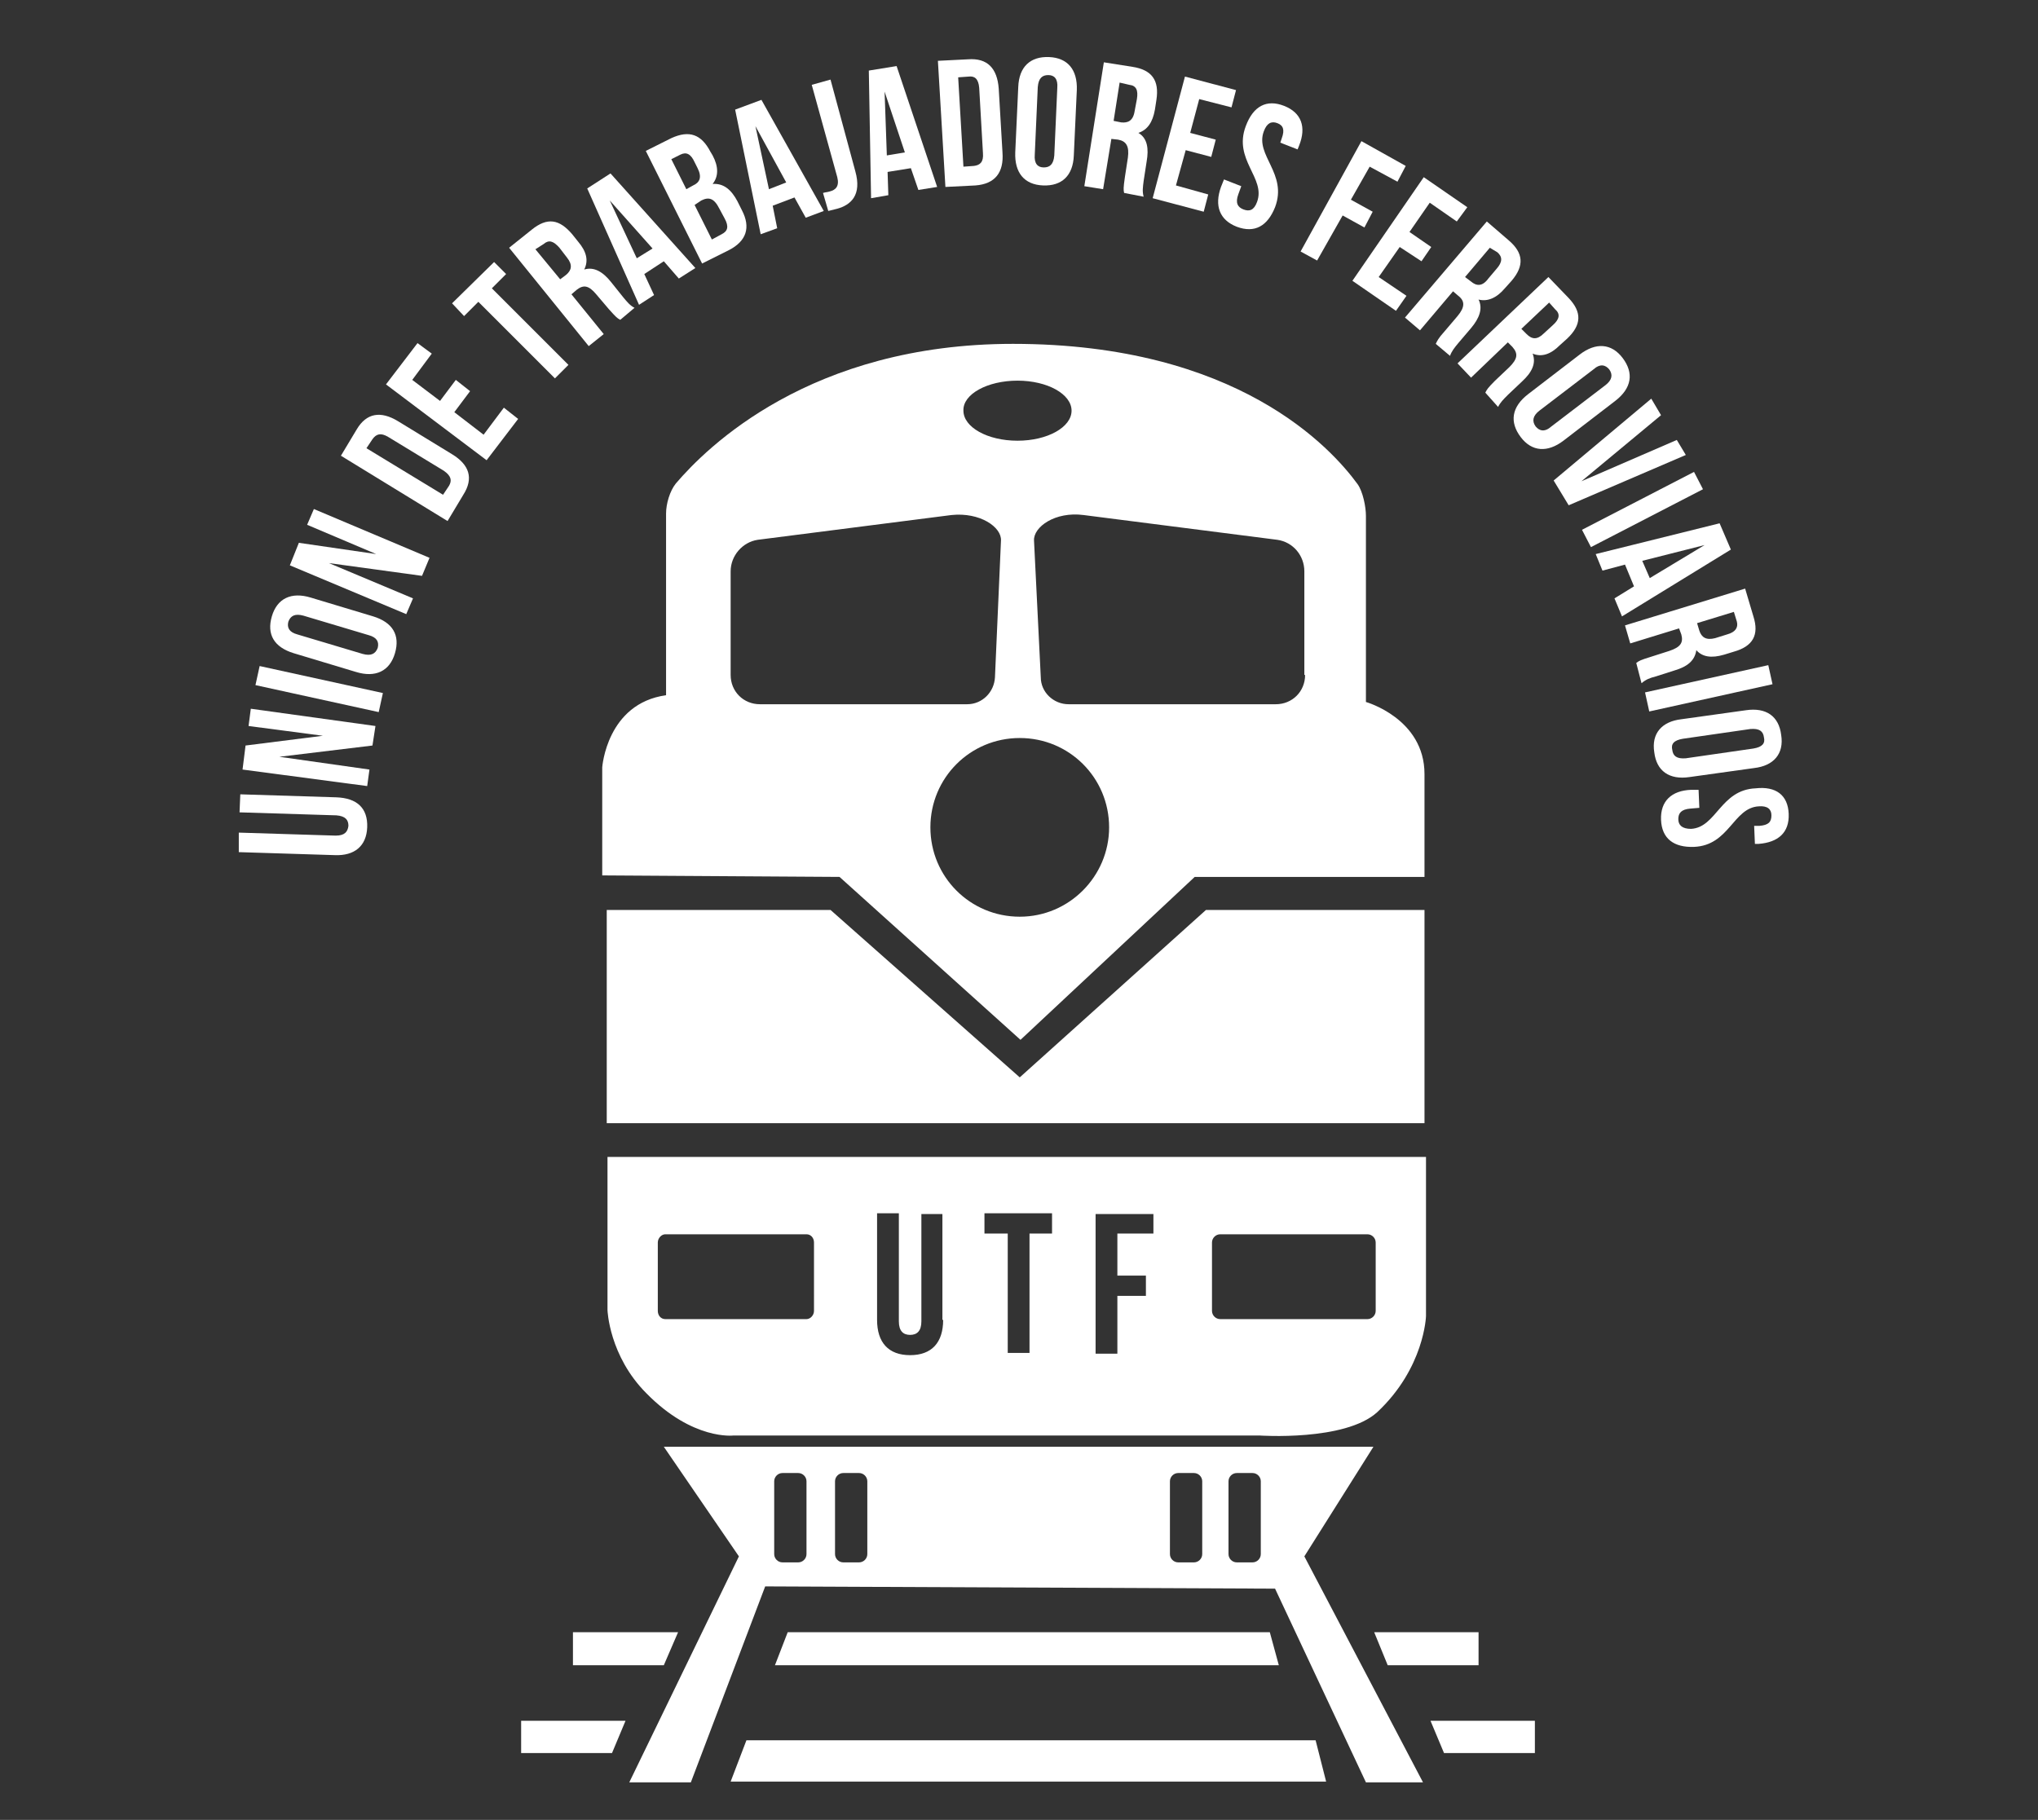
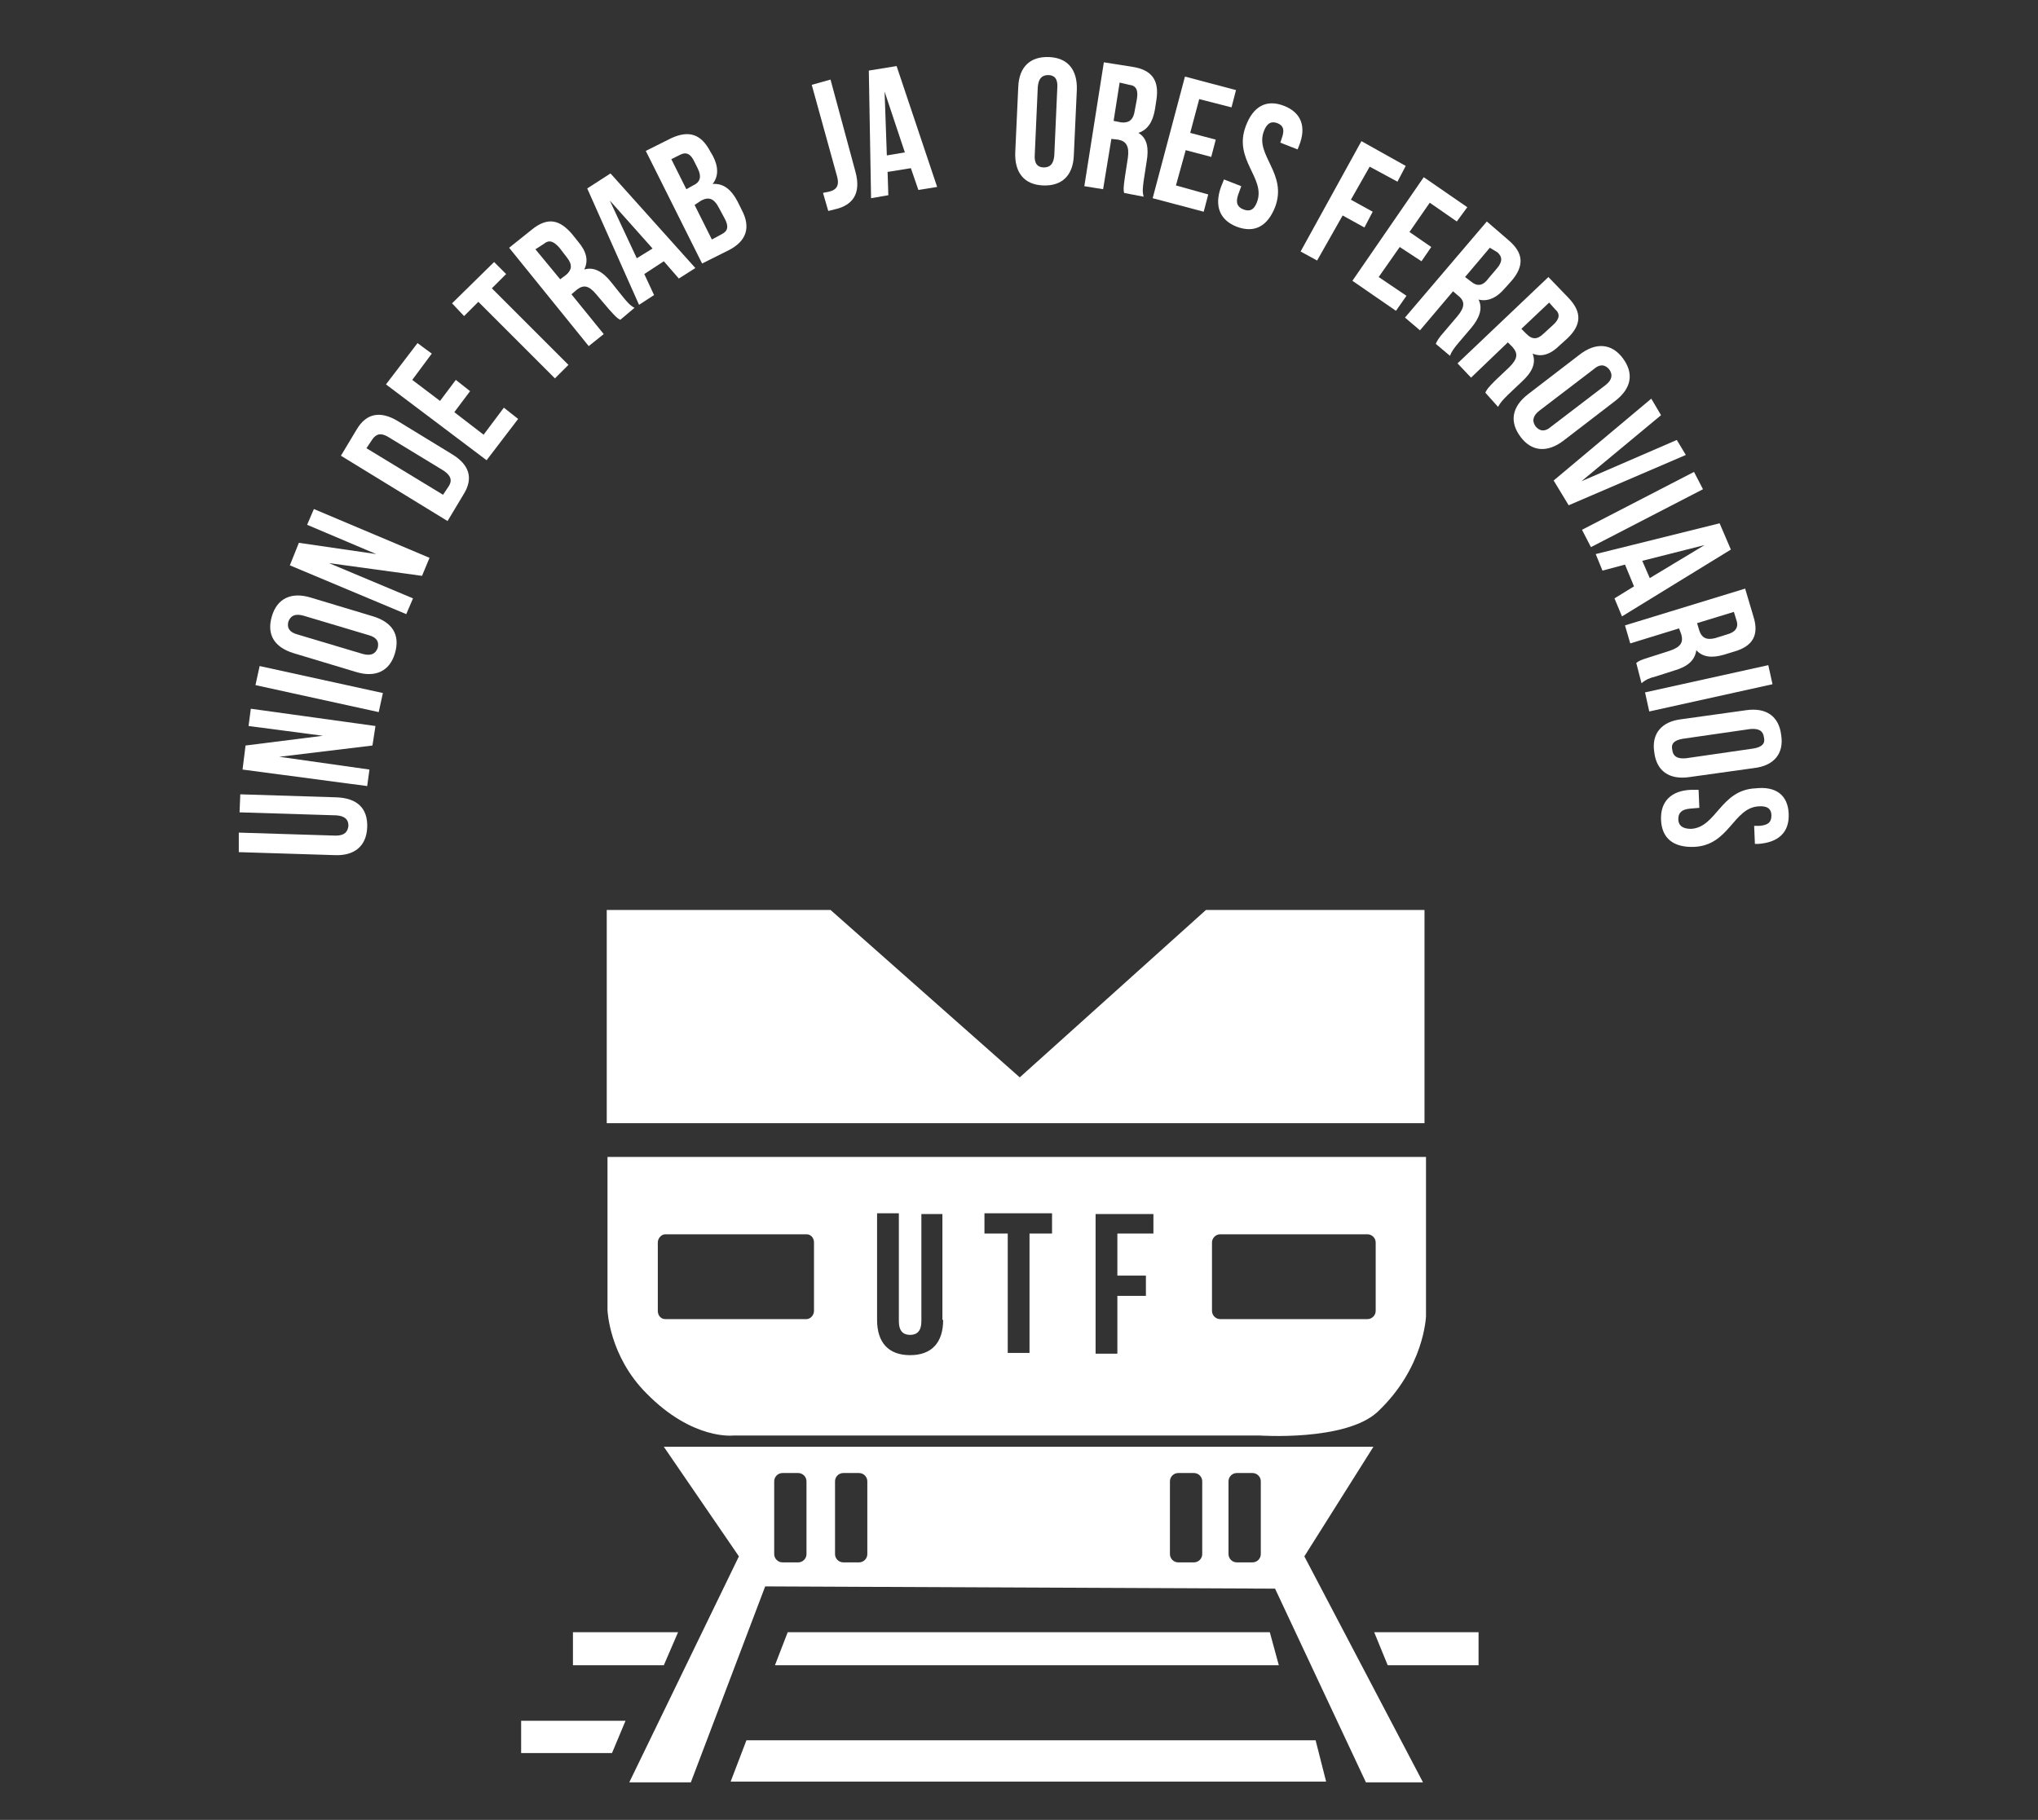
<svg xmlns="http://www.w3.org/2000/svg" version="1.1" id="Capa_1" x="0px" y="0px" viewBox="0 0 271.4 242.4" style="enable-background:new 0 0 271.4 242.4;" xml:space="preserve">
  <rect x="0" y="0" width="271.4" height="242.4" fill="#333333" stroke="none" />
  <style type="text/css">
	.st0{fill:#FFFFFF;}
</style>
  <polygon class="st0" points="160.6,121.2 189.7,121.2 189.7,149.6 80.8,149.6 80.8,121.2 110.6,121.2 135.8,143.5 " />
  <polygon class="st0" points="88.4,221.8 76.3,221.8 76.3,217.4 90.3,217.4 " />
  <polygon class="st0" points="81.5,233.5 69.4,233.5 69.4,229.2 83.3,229.2 " />
  <polygon class="st0" points="184.8,221.8 196.9,221.8 196.9,217.4 183,217.4 " />
-   <polygon class="st0" points="192.3,233.5 204.4,233.5 204.4,229.2 190.5,229.2 " />
  <polygon class="st0" points="176.6,237.3 97.3,237.3 99.4,231.8 175.2,231.8 " />
  <polygon class="st0" points="170.3,221.8 103.2,221.8 104.9,217.4 169.1,217.4 " />
  <path class="st0" d="M173.7,207.3l9.2-14.6H88.4l10,14.6l-14.6,30.1h8.2l9.9-26.1l67.9,0.3l12.1,25.8h7.6L173.7,207.3z M107.4,207  c0,0.6-0.5,1.1-1.1,1.1h-2.1c-0.6,0-1.1-0.5-1.1-1.1v-9.7c0-0.6,0.5-1.1,1.1-1.1h2.1c0.6,0,1.1,0.5,1.1,1.1V207z M115.5,207  c0,0.6-0.5,1.1-1.1,1.1h-2.1c-0.6,0-1.1-0.5-1.1-1.1v-9.7c0-0.6,0.5-1.1,1.1-1.1h2.1c0.6,0,1.1,0.5,1.1,1.1V207z M160.1,207  c0,0.6-0.5,1.1-1.1,1.1h-2.1c-0.6,0-1.1-0.5-1.1-1.1v-9.7c0-0.6,0.5-1.1,1.1-1.1h2.1c0.6,0,1.1,0.5,1.1,1.1V207z M167.9,207  c0,0.6-0.5,1.1-1.1,1.1h-2.1c-0.6,0-1.1-0.5-1.1-1.1v-9.7c0-0.6,0.5-1.1,1.1-1.1h2.1c0.6,0,1.1,0.5,1.1,1.1V207z" />
-   <path class="st0" d="M181.9,93.5V68.7c0-1.2-0.4-3.2-1.1-4.2c-3.5-4.8-16-18.7-45.9-18.7c-27,0-40.8,13.8-44.9,18.6  c-0.8,1-1.3,2.7-1.3,4v24.2c-7.9,1.1-8.5,9.6-8.5,9.6v14.4l31.6,0.2l24.1,21.7l23.2-21.7h30.6v-13.7  C189.7,95.7,181.9,93.5,181.9,93.5 M135.5,50.7c4,0,7.2,1.8,7.2,4c0,2.2-3.2,4-7.2,4c-4,0-7.2-1.8-7.2-4  C128.2,52.5,131.5,50.7,135.5,50.7 M101.2,93.8c-2.2,0-3.9-1.7-3.9-3.9V76.1c0-2.1,1.6-3.9,3.6-4.2l25.8-3.3  c3.8-0.4,6.7,1.6,6.6,3.4l-0.8,18.2c-0.1,2-1.7,3.6-3.7,3.6H101.2z M135.8,122.1c-6.6,0-11.9-5.3-11.9-11.9  c0-6.6,5.3-11.9,11.9-11.9c6.6,0,11.9,5.3,11.9,11.9C147.7,116.7,142.4,122.1,135.8,122.1 M173.8,89.9c0,2.2-1.7,3.9-3.9,3.9h-27.6  c-2,0-3.7-1.6-3.7-3.6L137.7,72c-0.1-1.8,2.8-3.9,6.6-3.4l25.8,3.3c2.1,0.3,3.6,2.1,3.6,4.2V89.9z" />
  <path class="st0" d="M80.9,154.2v20.3c0,0,0.2,6.1,5.2,11.1c6.2,6.3,11.6,5.6,11.6,5.6h70c0,0,11.4,0.8,15.7-3.1  c6.3-5.9,6.5-12.8,6.5-12.8v-21.2H80.9z M108.4,174.6c0,0.6-0.5,1.1-1,1.1H88.6c-0.6,0-1-0.5-1-1.1v-9.1c0-0.6,0.5-1.1,1-1.1h18.8  c0.6,0,1,0.5,1,1.1V174.6z M125.6,175.8c0,3-1.5,4.7-4.4,4.7c-2.9,0-4.4-1.7-4.4-4.7v-14.2h2.9V176c0,1.3,0.6,1.8,1.5,1.8  c0.9,0,1.5-0.5,1.5-1.8v-14.3h2.8V175.8z M140.2,164.3h-3.1v15.9h-2.9v-15.9h-3.1v-2.7h9V164.3z M153.6,164.3h-4.8v5.6h3.8v2.7h-3.8  v7.7h-2.9v-18.6h7.7V164.3z M183.2,174.6c0,0.6-0.5,1.1-1.1,1.1h-19.6c-0.6,0-1.1-0.5-1.1-1.1v-9.1c0-0.6,0.5-1.1,1.1-1.1h19.6  c0.6,0,1.1,0.5,1.1,1.1V174.6z" />
  <path class="st0" d="M31.8,110.9l12.9,0.4c1.2,0,1.6-0.5,1.7-1.3c0-0.8-0.4-1.3-1.6-1.4l-12.9-0.4l0.1-2.4l12.8,0.4  c2.7,0.1,4.2,1.4,4.1,4c-0.1,2.5-1.7,3.8-4.3,3.7l-12.8-0.4L31.8,110.9z" />
  <polygon class="st0" points="37.2,100.8 49.2,102.5 48.9,104.7 32.3,102.5 32.7,99.3 43,98 33.1,96.7 33.4,94.4 50,96.7 49.6,99.3   " />
  <rect x="41.2" y="83.4" transform="matrix(0.214 -0.977 0.977 0.214 -56.279 113.659)" class="st0" width="2.6" height="16.8" />
  <path class="st0" d="M39.1,87c-2.6-0.8-3.6-2.5-2.9-4.9c0.7-2.4,2.6-3.3,5.2-2.5l8.3,2.5c2.6,0.8,3.6,2.5,2.9,4.9  c-0.7,2.4-2.6,3.3-5.2,2.5L39.1,87z M48.3,87.1c1.1,0.3,1.7,0,2-0.8c0.2-0.8-0.1-1.4-1.2-1.7L40.4,82c-1.1-0.3-1.7,0-2,0.8  c-0.2,0.8,0.1,1.4,1.2,1.7L48.3,87.1z" />
  <polygon class="st0" points="43.8,75 55,79.7 54.1,81.8 38.6,75.3 39.8,72.3 50.1,73.8 40.9,69.9 41.8,67.8 57.2,74.3 56.2,76.7 " />
  <path class="st0" d="M45.4,60.7l2.1-3.5c1.3-2.2,3.2-2.5,5.5-1.1l7.2,4.4c2.3,1.4,2.9,3.2,1.5,5.4l-2.1,3.5L45.4,60.7z M48.8,59.7  L59,65.9l0.8-1.2c0.4-0.7,0.3-1.3-0.7-2l-7.4-4.5c-1-0.6-1.6-0.4-2.1,0.3L48.8,59.7z" />
  <polygon class="st0" points="58.6,53.4 60.7,50.6 62.6,52.1 60.5,54.9 64.4,57.9 67.1,54.3 69,55.8 64.8,61.3 51.4,51.2 55.6,45.7   57.5,47.1 54.9,50.6 " />
  <polygon class="st0" points="60.2,40.4 65.8,34.9 67.4,36.5 65.5,38.4 75.7,48.6 73.9,50.4 63.7,40.2 61.8,42.1 " />
  <path class="st0" d="M82.6,42.6c-0.4-0.2-0.6-0.4-1.5-1.4l-1.7-2c-1-1.2-1.7-1.3-2.6-0.6l-0.7,0.6l4.3,5.3l-2,1.6L67.8,33l3-2.4  c2.1-1.7,3.7-1.4,5.4,0.6l0.8,1c1.1,1.3,1.4,2.5,0.8,3.7c1.3-0.4,2.5,0.3,3.6,1.7l1.6,2c0.5,0.6,0.9,1.1,1.5,1.4L82.6,42.6z   M71.3,33.2l3.3,4l0.8-0.6c0.7-0.6,0.9-1.3,0.1-2.3l-1-1.3c-0.8-0.9-1.4-1.1-2.1-0.5L71.3,33.2z" />
  <path class="st0" d="M92.6,35.7l-2.2,1.4l-2-2.3l-2.6,1.7l1.3,2.8l-2,1.3l-6.9-15.5l3.1-2L92.6,35.7z M84.8,34.4l2.1-1.3l-5.7-6.4  L84.8,34.4z" />
  <path class="st0" d="M94.6,20.2l0.3,0.5c0.8,1.5,0.8,2.8,0,3.8c1.5-0.1,2.5,0.8,3.3,2.3l0.6,1.2c1.2,2.3,0.6,4.1-1.7,5.3l-3.6,1.8  l-7.5-15l3.4-1.7C91.8,17.3,93.4,17.9,94.6,20.2 M89.4,21.2l2,4l0.9-0.5c0.9-0.4,1.2-1.1,0.6-2.3l-0.4-0.8c-0.5-1.1-1.1-1.4-1.9-1  L89.4,21.2z M92.5,27.3l2.3,4.6l1.3-0.7c0.8-0.4,1-1,0.4-2.1l-0.7-1.3c-0.7-1.4-1.4-1.6-2.4-1.1L92.5,27.3z" />
-   <path class="st0" d="M109.7,28.1l-2.4,0.9l-1.5-2.7l-2.9,1.1l0.6,3l-2.2,0.8l-3.4-16.6l3.5-1.3L109.7,28.1z M102.4,25.2l2.3-0.9  l-4.1-7.5L102.4,25.2z" />
  <path class="st0" d="M109.6,25.7c0.3-0.1,0.6-0.1,0.9-0.2c0.8-0.2,1.3-0.7,1-1.9l-3.4-12.3l2.5-0.7l3.3,12.2c0.9,3.2-0.6,4.5-2.4,5  c-0.4,0.1-0.8,0.2-1.2,0.3L109.6,25.7z" />
  <path class="st0" d="M124.8,24.9l-2.5,0.4l-1-2.9l-3.1,0.5l0.1,3.1l-2.3,0.4l-0.3-17l3.7-0.6L124.8,24.9z M118.1,20.7l2.4-0.4  l-2.7-8.1L118.1,20.7z" />
-   <path class="st0" d="M124.9,8.1l4-0.2c2.6-0.2,3.9,1.2,4.1,3.9l0.5,8.5c0.2,2.7-1,4.2-3.6,4.4l-4,0.2L124.9,8.1z M127.6,10.3  l0.7,11.9l1.4-0.1c0.8-0.1,1.3-0.5,1.2-1.7l-0.5-8.7c-0.1-1.2-0.6-1.6-1.4-1.5L127.6,10.3z" />
  <path class="st0" d="M135.6,11.6c0.1-2.7,1.6-4.1,4.1-4c2.5,0.1,3.8,1.7,3.7,4.4l-0.4,8.7c-0.1,2.7-1.6,4.1-4.1,4  c-2.5-0.1-3.8-1.7-3.7-4.4L135.6,11.6z M137.8,20.6c-0.1,1.2,0.4,1.7,1.2,1.7c0.8,0,1.3-0.4,1.4-1.6l0.4-9c0.1-1.2-0.4-1.7-1.2-1.7  c-0.8,0-1.3,0.4-1.4,1.6L137.8,20.6z" />
  <path class="st0" d="M149.7,25.7c-0.1-0.4-0.1-0.7,0.1-2.1l0.4-2.6c0.2-1.5-0.2-2.2-1.3-2.4l-0.9-0.1l-1.1,6.7l-2.5-0.4L147,8.3  l3.8,0.6c2.6,0.4,3.6,1.8,3.2,4.4l-0.2,1.3c-0.3,1.7-1,2.7-2.2,3.1c1.2,0.7,1.4,2.1,1.1,3.8l-0.4,2.6c-0.1,0.8-0.2,1.4,0,2.1  L149.7,25.7z M149.1,11l-0.8,5.1l1,0.2c0.9,0.1,1.6-0.2,1.8-1.5l0.3-1.6c0.2-1.2-0.1-1.8-1-1.9L149.1,11z" />
  <polygon class="st0" points="158.5,17.7 161.9,18.6 161.3,20.9 157.9,20 156.6,24.7 160.9,25.9 160.3,28.2 153.5,26.4 157.8,10.2   164.6,12 164,14.3 159.7,13.2 " />
  <path class="st0" d="M171,14.1c2.3,0.9,3,2.8,2,5.3l-0.2,0.5l-2.3-0.9l0.2-0.6c0.4-1.1,0.2-1.7-0.6-2c-0.8-0.3-1.4,0-1.8,1.1  c-1.2,3.2,3.2,5.6,1.5,10.1c-1,2.5-2.7,3.5-5.1,2.6c-2.3-0.9-3-2.8-2.1-5.3l0.4-1l2.3,0.9l-0.4,1.1c-0.4,1.1-0.1,1.7,0.7,2  c0.8,0.3,1.4,0.1,1.8-1c1.2-3.2-3.2-5.6-1.5-10.1C166.9,14.1,168.7,13.2,171,14.1" />
  <polygon class="st0" points="179.9,26.6 182.8,28.2 181.7,30.3 178.8,28.7 175.4,34.7 173.2,33.5 181.3,18.8 187.2,22.1 186.1,24.2   182.4,22.2 " />
  <polygon class="st0" points="187.7,30.9 190.6,32.9 189.3,34.8 186.4,32.9 183.6,36.9 187.3,39.4 185.9,41.4 180.1,37.4 189.6,23.6   195.4,27.6 194,29.5 190.4,27 " />
  <path class="st0" d="M191.2,45.8c0.2-0.4,0.3-0.7,1.2-1.7l1.7-2c1-1.2,1-2,0.1-2.7l-0.7-0.6l-4.4,5.2l-2-1.7L198,29.5l2.9,2.5  c2,1.7,2.1,3.4,0.4,5.4l-0.9,1c-1.1,1.3-2.3,1.8-3.5,1.5c0.6,1.2,0.1,2.5-1,3.8l-1.7,2c-0.5,0.6-0.9,1.1-1.1,1.7L191.2,45.8z   M198.4,33l-3.3,3.9l0.8,0.6c0.7,0.6,1.5,0.7,2.3-0.4l1.1-1.3c0.8-0.9,0.8-1.6,0.1-2.2L198.4,33z" />
  <path class="st0" d="M197.8,52.3c0.2-0.4,0.3-0.6,1.3-1.6l1.9-1.8c1.1-1.1,1.2-1.8,0.4-2.7l-0.6-0.6l-4.9,4.7l-1.8-1.9l12.1-11.5  l2.7,2.8c1.8,1.9,1.7,3.6-0.2,5.4l-1,0.9c-1.2,1.2-2.4,1.6-3.6,1.1c0.5,1.3-0.1,2.5-1.4,3.7l-1.9,1.8c-0.6,0.6-1,1-1.3,1.6  L197.8,52.3z M206.3,40.3l-3.7,3.5l0.7,0.7c0.7,0.7,1.4,0.8,2.3-0.1l1.2-1.1c0.9-0.8,1-1.5,0.3-2.1L206.3,40.3z" />
  <path class="st0" d="M210.4,47.2c2.1-1.6,4.2-1.5,5.7,0.5c1.5,2,1.2,4-1,5.7l-6.9,5.3c-2.1,1.6-4.2,1.5-5.7-0.5c-1.5-2-1.2-4,1-5.7  L210.4,47.2z M205,54.7c-0.9,0.7-1,1.4-0.5,2.1c0.5,0.6,1.2,0.8,2.1,0l7.2-5.5c0.9-0.7,1-1.4,0.5-2.1c-0.5-0.6-1.2-0.8-2.1,0  L205,54.7z" />
  <polygon class="st0" points="210.6,64.1 223.3,58.6 224.5,60.6 208.9,67.3 206.9,64 219.9,53.1 221.2,55.3 " />
  <rect x="210.4" y="66.6" transform="matrix(0.888 -0.459 0.459 0.888 -6.731 107.999)" class="st0" width="16.8" height="2.6" />
  <path class="st0" d="M216,82.1l-1-2.4l2.6-1.6l-1.2-2.9l-3,0.8l-0.9-2.2l16.5-4.1l1.5,3.5L216,82.1z M218.7,74.7l1,2.3l7.3-4.4  L218.7,74.7z" />
  <path class="st0" d="M217.9,88.3c0.4-0.3,0.6-0.4,1.9-0.8l2.5-0.8c1.5-0.5,1.9-1.1,1.6-2.2l-0.3-0.8l-6.5,2l-0.7-2.4l16-4.9l1.1,3.7  c0.8,2.5-0.1,4-2.6,4.7l-1.3,0.4c-1.7,0.5-2.9,0.3-3.7-0.6c-0.2,1.4-1.2,2.2-2.9,2.7l-2.5,0.8c-0.8,0.2-1.3,0.4-1.9,0.9L217.9,88.3z   M230.9,81.5L226,83l0.3,1c0.3,0.9,0.9,1.3,2.1,1l1.6-0.5c1.1-0.3,1.5-0.9,1.3-1.7L230.9,81.5z" />
  <rect x="219" y="90.4" transform="matrix(0.977 -0.216 0.216 0.977 -14.42 51.207)" class="st0" width="16.8" height="2.6" />
  <path class="st0" d="M232.5,94.6c2.7-0.4,4.4,0.8,4.7,3.3c0.4,2.5-1,4.1-3.6,4.4l-8.6,1.2c-2.7,0.4-4.4-0.8-4.7-3.3  c-0.4-2.5,1-4.1,3.6-4.4L232.5,94.6z M224.1,98.4c-1.2,0.2-1.6,0.7-1.4,1.5c0.1,0.8,0.6,1.2,1.8,1.1l9-1.3c1.2-0.2,1.6-0.7,1.4-1.5  c-0.1-0.8-0.6-1.2-1.8-1.1L224.1,98.4z" />
  <path class="st0" d="M238.2,108.4c0.1,2.5-1.4,3.8-4,4l-0.5,0l-0.1-2.4l0.7,0c1.2-0.1,1.6-0.5,1.6-1.4c0-0.8-0.5-1.3-1.7-1.2  c-3.4,0.2-3.9,5.2-8.6,5.4c-2.7,0.1-4.3-1.1-4.4-3.6c-0.1-2.5,1.4-3.9,4-4l1,0l0.1,2.4l-1.2,0.1c-1.2,0.1-1.6,0.6-1.6,1.4  c0,0.8,0.5,1.3,1.7,1.3c3.4-0.2,3.9-5.2,8.6-5.4C236.5,104.7,238.1,105.9,238.2,108.4" />
</svg>